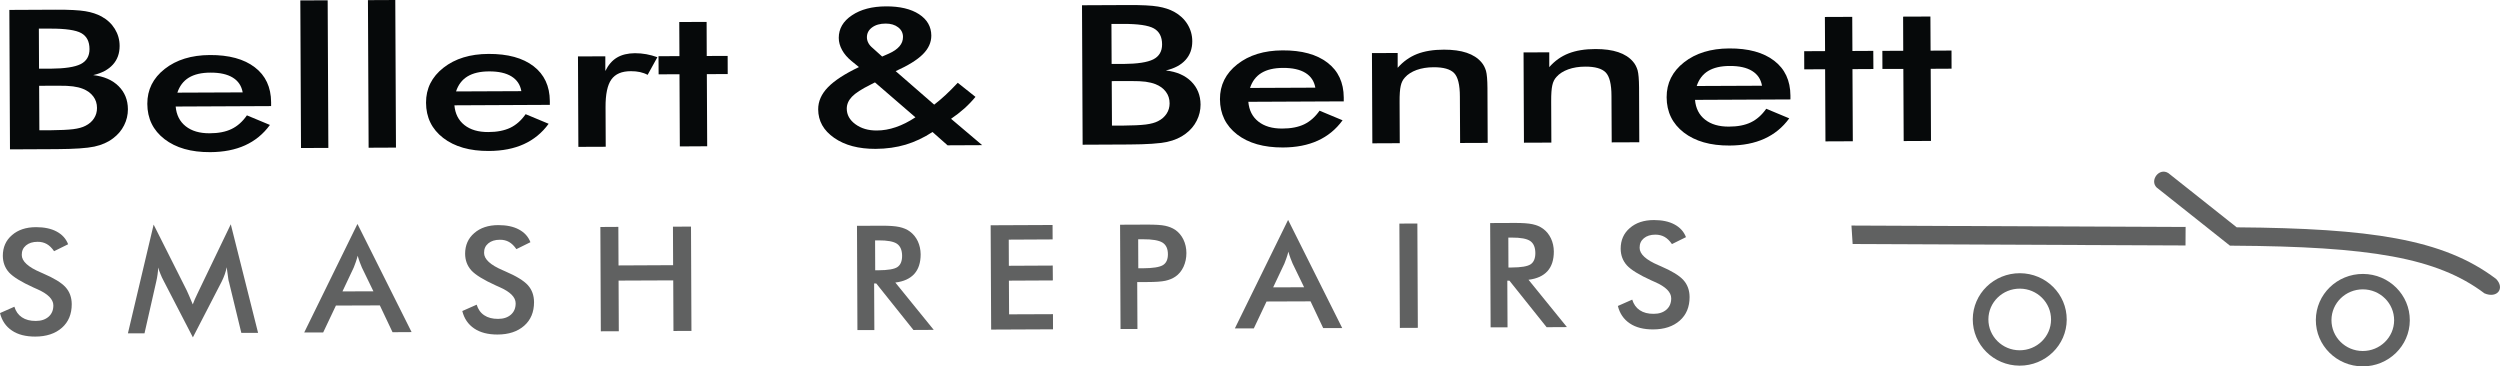
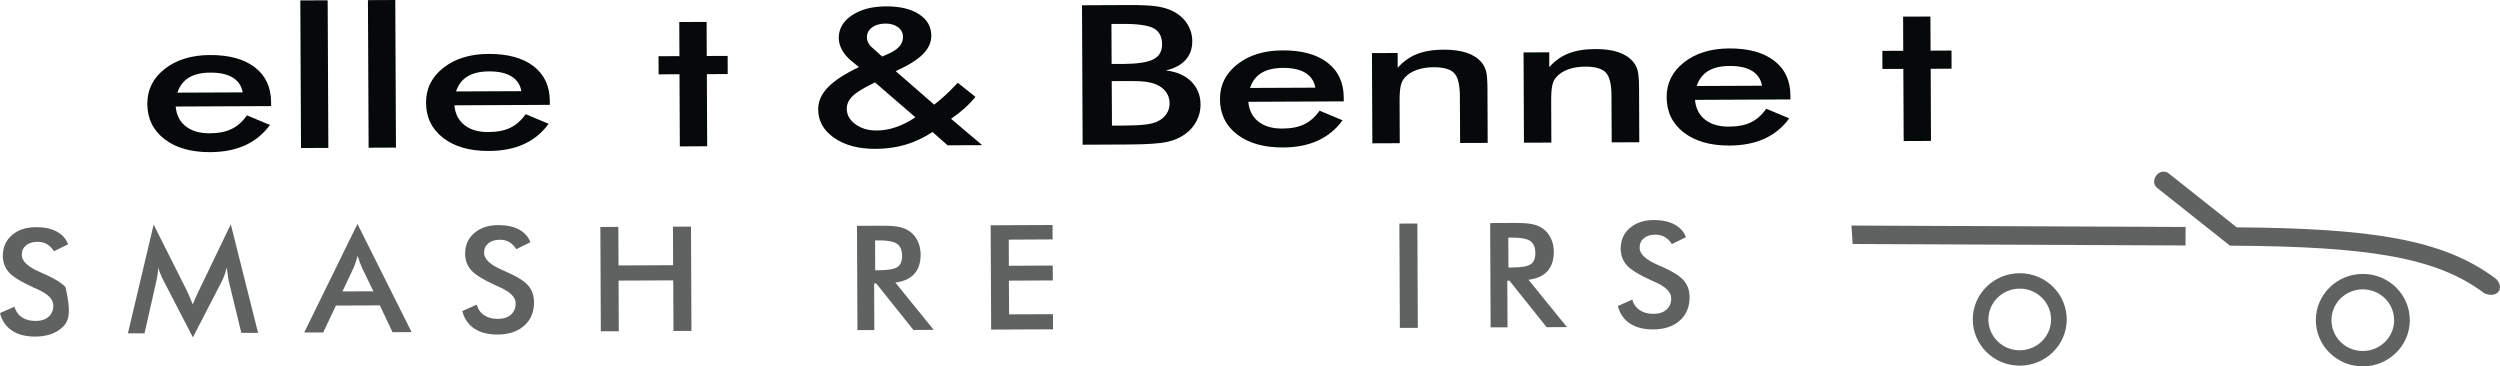
<svg xmlns="http://www.w3.org/2000/svg" width="232px" height="34px" viewBox="0 0 232 34" version="1.1">
  <title>logo1</title>
  <g id="Page-1" stroke="none" stroke-width="1" fill="none" fill-rule="evenodd">
    <g id="Apple-TV" transform="translate(-285, -67)">
      <g id="nav" transform="translate(0, -1)">
        <g id="logo1" transform="translate(285, 68)">
-           <path d="M0.005,29.051 L1.335,28.464 C1.465,28.897 1.696,29.221 2.036,29.448 C2.371,29.674 2.805,29.788 3.329,29.783 C3.826,29.783 4.218,29.649 4.517,29.386 C4.81,29.123 4.951,28.778 4.951,28.341 C4.951,27.774 4.443,27.265 3.439,26.827 C3.297,26.76 3.187,26.714 3.114,26.683 C1.978,26.168 1.219,25.699 0.837,25.282 C0.461,24.86 0.267,24.35 0.262,23.742 C0.262,22.955 0.539,22.311 1.11,21.822 C1.675,21.327 2.423,21.08 3.35,21.08 C4.109,21.08 4.747,21.214 5.255,21.487 C5.768,21.76 6.124,22.151 6.322,22.666 L5.019,23.31 C4.81,23.006 4.585,22.785 4.339,22.646 C4.093,22.507 3.805,22.435 3.486,22.44 C3.036,22.44 2.68,22.553 2.413,22.774 C2.146,22.996 2.015,23.289 2.02,23.66 C2.02,24.242 2.606,24.783 3.774,25.277 C3.863,25.318 3.931,25.349 3.983,25.37 C5.004,25.807 5.705,26.235 6.082,26.652 C6.464,27.074 6.652,27.599 6.657,28.227 C6.657,29.144 6.359,29.875 5.747,30.416 C5.134,30.957 4.307,31.235 3.261,31.235 C2.387,31.235 1.664,31.054 1.104,30.673 C0.544,30.297 0.173,29.757 0,29.051" id="Path" fill="#606161" fill-rule="nonzero" />
+           <path d="M0.005,29.051 L1.335,28.464 C1.465,28.897 1.696,29.221 2.036,29.448 C2.371,29.674 2.805,29.788 3.329,29.783 C3.826,29.783 4.218,29.649 4.517,29.386 C4.81,29.123 4.951,28.778 4.951,28.341 C4.951,27.774 4.443,27.265 3.439,26.827 C3.297,26.76 3.187,26.714 3.114,26.683 C1.978,26.168 1.219,25.699 0.837,25.282 C0.461,24.86 0.267,24.35 0.262,23.742 C0.262,22.955 0.539,22.311 1.11,21.822 C1.675,21.327 2.423,21.08 3.35,21.08 C4.109,21.08 4.747,21.214 5.255,21.487 C5.768,21.76 6.124,22.151 6.322,22.666 L5.019,23.31 C4.81,23.006 4.585,22.785 4.339,22.646 C4.093,22.507 3.805,22.435 3.486,22.44 C3.036,22.44 2.68,22.553 2.413,22.774 C2.146,22.996 2.015,23.289 2.02,23.66 C2.02,24.242 2.606,24.783 3.774,25.277 C3.863,25.318 3.931,25.349 3.983,25.37 C5.004,25.807 5.705,26.235 6.082,26.652 C6.657,29.144 6.359,29.875 5.747,30.416 C5.134,30.957 4.307,31.235 3.261,31.235 C2.387,31.235 1.664,31.054 1.104,30.673 C0.544,30.297 0.173,29.757 0,29.051" id="Path" fill="#606161" fill-rule="nonzero" />
          <path d="M21.228,26.116 C21.207,26.044 21.176,25.833 21.134,25.498 C21.092,25.215 21.061,24.983 21.035,24.798 C20.993,25.019 20.935,25.241 20.857,25.462 C20.778,25.684 20.684,25.905 20.569,26.137 L17.9,31.307 L15.183,26.055 C15.068,25.838 14.969,25.632 14.89,25.426 C14.806,25.225 14.733,25.025 14.676,24.824 C14.676,25.025 14.655,25.241 14.623,25.462 C14.592,25.684 14.55,25.921 14.492,26.163 L13.409,30.936 L11.87,30.936 C11.87,30.936 14.257,20.843 14.257,20.843 L17.324,26.94 C17.371,27.033 17.444,27.198 17.538,27.419 C17.638,27.646 17.753,27.924 17.889,28.248 C17.989,27.97 18.14,27.62 18.35,27.192 C18.402,27.079 18.449,26.992 18.475,26.93 L21.417,20.813 L23.95,30.89 L22.395,30.89 C22.395,30.89 21.239,26.121 21.239,26.121 L21.228,26.116 Z" id="Path" fill="#606161" fill-rule="nonzero" />
          <path d="M36.427,30.828 L35.25,28.341 L31.173,28.356 L29.99,30.854 L28.231,30.854 C28.231,30.854 33.172,20.782 33.172,20.782 L38.196,30.818 L36.427,30.828 L36.427,30.828 Z M31.785,27.043 L34.653,27.033 L33.585,24.829 C33.522,24.69 33.46,24.525 33.392,24.345 C33.324,24.165 33.256,23.959 33.193,23.732 C33.14,23.943 33.078,24.139 33.015,24.324 C32.952,24.51 32.889,24.674 32.826,24.829 L31.78,27.043 L31.785,27.043 Z" id="Shape" fill="#606161" fill-rule="nonzero" />
          <path d="M42.907,28.861 L44.236,28.274 C44.367,28.706 44.597,29.031 44.937,29.257 C45.272,29.484 45.707,29.597 46.23,29.592 C46.727,29.592 47.12,29.458 47.418,29.196 C47.711,28.933 47.853,28.588 47.853,28.15 C47.853,27.579 47.345,27.074 46.34,26.636 C46.199,26.569 46.089,26.523 46.016,26.492 C44.88,25.977 44.121,25.509 43.739,25.092 C43.362,24.669 43.168,24.16 43.163,23.552 C43.163,22.764 43.441,22.12 44.011,21.631 C44.576,21.137 45.325,20.89 46.251,20.89 C47.01,20.89 47.649,21.024 48.156,21.297 C48.669,21.569 49.025,21.961 49.224,22.476 L47.921,23.119 C47.711,22.816 47.486,22.594 47.24,22.455 C46.994,22.316 46.712,22.244 46.387,22.249 C45.937,22.249 45.581,22.362 45.314,22.584 C45.047,22.805 44.916,23.099 44.922,23.47 C44.922,24.051 45.508,24.592 46.675,25.086 C46.764,25.128 46.832,25.159 46.884,25.179 C47.905,25.617 48.606,26.044 48.983,26.461 C49.365,26.884 49.554,27.409 49.559,28.037 C49.559,28.954 49.261,29.685 48.648,30.225 C48.036,30.766 47.209,31.044 46.162,31.044 C45.288,31.044 44.566,30.864 44.006,30.483 C43.446,30.107 43.074,29.566 42.901,28.861" id="Path" fill="#606161" fill-rule="nonzero" />
          <polygon id="Path" fill="#606161" fill-rule="nonzero" points="55.756 30.745 55.714 21.065 57.383 21.055 57.399 24.633 62.465 24.608 62.45 21.034 64.125 21.029 64.166 30.709 62.497 30.715 62.476 26.018 57.404 26.039 57.425 30.74" />
          <path d="M81.119,26.302 L81.14,30.632 L79.569,30.632 C79.569,30.632 79.528,20.957 79.528,20.957 L81.862,20.946 C82.547,20.946 83.076,20.982 83.458,21.065 C83.835,21.147 84.159,21.281 84.426,21.477 C84.746,21.709 84.992,22.012 85.17,22.383 C85.342,22.754 85.431,23.155 85.437,23.598 C85.437,24.371 85.243,24.978 84.845,25.421 C84.447,25.859 83.861,26.127 83.087,26.219 L86.651,30.612 L84.767,30.622 L81.318,26.307 L81.129,26.307 L81.119,26.302 Z M81.213,25.081 L81.516,25.081 C82.401,25.076 82.992,24.978 83.28,24.783 C83.568,24.587 83.715,24.242 83.715,23.748 C83.715,23.217 83.552,22.841 83.244,22.625 C82.93,22.409 82.354,22.301 81.511,22.306 L81.208,22.306 C81.208,22.306 81.218,25.081 81.218,25.081 L81.213,25.081 Z" id="Shape" fill="#606161" fill-rule="nonzero" />
          <polygon id="Path" fill="#606161" fill-rule="nonzero" points="91.979 30.586 91.932 20.905 97.678 20.879 97.684 22.218 93.612 22.239 93.622 24.664 97.694 24.644 97.705 26.024 93.627 26.044 93.643 29.17 97.715 29.154 97.72 30.56" />
-           <path d="M105.534,26.183 L105.555,30.529 L103.985,30.529 C103.985,30.529 103.943,20.854 103.943,20.854 L106.471,20.843 C107.225,20.843 107.774,20.874 108.13,20.952 C108.481,21.029 108.795,21.152 109.057,21.327 C109.381,21.549 109.638,21.853 109.821,22.229 C110.004,22.61 110.098,23.027 110.098,23.485 C110.098,23.943 110.009,24.366 109.831,24.757 C109.648,25.148 109.397,25.452 109.072,25.673 C108.811,25.849 108.502,25.977 108.146,26.055 C107.79,26.132 107.241,26.173 106.487,26.173 L106.157,26.173 C106.157,26.173 105.524,26.173 105.524,26.173 L105.534,26.183 Z M105.634,24.896 L106.063,24.896 C106.989,24.891 107.612,24.793 107.921,24.602 C108.23,24.412 108.382,24.077 108.382,23.598 C108.382,23.083 108.214,22.723 107.879,22.512 C107.549,22.306 106.942,22.198 106.052,22.203 L105.623,22.203 C105.623,22.203 105.634,24.901 105.634,24.901 L105.634,24.896 Z" id="Shape" fill="#606161" fill-rule="nonzero" />
-           <path d="M122.795,30.452 L121.618,27.965 L117.535,27.98 L116.353,30.478 L114.594,30.478 C114.594,30.478 119.535,20.406 119.535,20.406 L124.559,30.447 L122.795,30.447 L122.795,30.452 Z M118.153,26.667 L121.021,26.657 L119.953,24.453 C119.891,24.314 119.828,24.149 119.76,23.969 C119.692,23.789 119.624,23.583 119.561,23.356 C119.509,23.567 119.446,23.763 119.383,23.948 C119.32,24.134 119.257,24.299 119.195,24.453 L118.148,26.667 L118.153,26.667 Z" id="Shape" fill="#606161" fill-rule="nonzero" />
          <polygon id="Rectangle" fill="#606161" fill-rule="nonzero" transform="translate(130.719, 25.586) rotate(-0.25) translate(-130.719, -25.586)" points="129.884 20.745 131.553 20.746 131.554 30.426 129.885 30.426" />
          <path d="M139.879,26.044 L139.899,30.375 L138.329,30.375 C138.329,30.375 138.287,20.699 138.287,20.699 L140.622,20.689 C141.307,20.689 141.836,20.725 142.218,20.807 C142.595,20.89 142.919,21.024 143.186,21.219 C143.506,21.451 143.752,21.755 143.929,22.126 C144.102,22.496 144.191,22.898 144.196,23.341 C144.196,24.113 144.003,24.721 143.605,25.164 C143.207,25.601 142.621,25.869 141.846,25.962 L145.411,30.354 L143.526,30.364 L140.077,26.049 L139.889,26.049 L139.879,26.044 Z M139.978,24.824 L140.282,24.824 C141.166,24.819 141.752,24.721 142.045,24.525 C142.333,24.329 142.48,23.984 142.48,23.49 C142.48,22.96 142.317,22.584 142.009,22.368 C141.695,22.151 141.119,22.043 140.276,22.048 L139.973,22.048 C139.973,22.048 139.983,24.824 139.983,24.824 L139.978,24.824 Z" id="Shape" fill="#606161" fill-rule="nonzero" />
          <path d="M150.142,28.392 L151.471,27.805 C151.602,28.238 151.833,28.562 152.173,28.789 C152.508,29.015 152.942,29.129 153.465,29.123 C153.963,29.123 154.36,28.99 154.654,28.727 C154.947,28.464 155.088,28.119 155.088,27.682 C155.088,27.115 154.58,26.605 153.575,26.168 C153.434,26.101 153.324,26.055 153.251,26.024 C152.115,25.509 151.356,25.04 150.974,24.623 C150.597,24.201 150.404,23.691 150.398,23.083 C150.398,22.296 150.676,21.652 151.246,21.163 C151.812,20.668 152.56,20.421 153.486,20.421 C154.245,20.421 154.884,20.555 155.391,20.828 C155.904,21.101 156.26,21.492 156.459,22.007 L155.156,22.651 C154.947,22.347 154.722,22.126 154.476,21.987 C154.23,21.848 153.942,21.775 153.622,21.775 C153.172,21.775 152.816,21.889 152.55,22.11 C152.283,22.332 152.152,22.625 152.157,22.996 C152.157,23.578 152.743,24.118 153.91,24.613 C153.999,24.654 154.067,24.685 154.12,24.705 C155.14,25.143 155.842,25.57 156.218,25.988 C156.6,26.41 156.789,26.935 156.794,27.563 C156.794,28.48 156.496,29.211 155.883,29.752 C155.271,30.292 154.444,30.57 153.397,30.57 C152.523,30.57 151.801,30.39 151.241,30.009 C150.681,29.633 150.309,29.093 150.137,28.387" id="Path" fill="#606161" fill-rule="nonzero" />
-           <path d="M0.926,13.856 L0.869,0.921 L5.187,0.9 C6.422,0.895 7.327,0.942 7.914,1.039 C8.505,1.137 9.002,1.302 9.421,1.529 C9.955,1.822 10.363,2.208 10.656,2.682 C10.949,3.161 11.101,3.686 11.101,4.263 C11.101,4.953 10.897,5.53 10.478,5.993 C10.059,6.462 9.447,6.786 8.646,6.971 C9.646,7.085 10.426,7.424 11.001,7.991 C11.572,8.557 11.865,9.273 11.87,10.138 C11.87,10.658 11.755,11.158 11.514,11.631 C11.279,12.105 10.933,12.507 10.494,12.836 C10.023,13.197 9.447,13.454 8.756,13.604 C8.06,13.753 6.903,13.83 5.265,13.84 L0.926,13.861 L0.926,13.856 Z M3.648,12.09 L4.606,12.09 C5.579,12.079 6.307,12.048 6.793,11.987 C7.275,11.925 7.652,11.822 7.934,11.673 C8.275,11.503 8.542,11.271 8.725,10.983 C8.913,10.694 9.002,10.375 9.002,10.025 C9.002,9.613 8.887,9.252 8.657,8.949 C8.426,8.64 8.102,8.403 7.683,8.238 C7.422,8.135 7.118,8.063 6.778,8.017 C6.438,7.97 5.987,7.95 5.427,7.955 L4.59,7.955 C4.59,7.955 3.632,7.965 3.632,7.965 L3.653,12.09 L3.648,12.09 Z M3.622,6.374 L4.684,6.374 C6.008,6.364 6.94,6.225 7.49,5.947 C8.034,5.669 8.306,5.205 8.306,4.561 C8.306,3.851 8.05,3.357 7.542,3.073 C7.034,2.79 6.076,2.651 4.669,2.656 L3.606,2.656 C3.606,2.656 3.622,6.369 3.622,6.369 L3.622,6.374 Z" id="Shape" fill="#06090A" fill-rule="nonzero" />
          <path d="M22.521,8.573 C22.416,7.975 22.113,7.517 21.605,7.203 C21.097,6.889 20.401,6.734 19.527,6.74 C18.695,6.74 18.025,6.899 17.518,7.208 C17.015,7.517 16.664,7.981 16.46,8.598 L22.521,8.573 L22.521,8.573 Z M25.159,9.845 L16.303,9.886 C16.371,10.668 16.68,11.281 17.235,11.719 C17.79,12.157 18.528,12.373 19.449,12.368 C20.265,12.368 20.951,12.234 21.49,11.971 C22.034,11.709 22.511,11.286 22.914,10.705 L25.049,11.595 C24.431,12.445 23.662,13.068 22.746,13.485 C21.83,13.902 20.752,14.113 19.512,14.119 C17.732,14.129 16.319,13.722 15.262,12.908 C14.21,12.095 13.676,11.003 13.671,9.639 C13.665,8.326 14.205,7.244 15.288,6.395 C16.371,5.545 17.764,5.118 19.47,5.107 C21.254,5.097 22.647,5.478 23.646,6.245 C24.646,7.007 25.148,8.089 25.159,9.479 L25.159,9.839 L25.159,9.845 Z" id="Shape" fill="#06090A" fill-rule="nonzero" />
          <polygon id="Rectangle" fill="#06090A" fill-rule="nonzero" transform="translate(29.171, 6.882) rotate(-0.26) translate(-29.171, -6.882)" points="27.901 0.034 30.439 0.034 30.44 13.731 27.902 13.731" />
          <polygon id="Rectangle" fill="#06090A" fill-rule="nonzero" transform="translate(35.446, 6.854) rotate(-0.26) translate(-35.446, -6.854)" points="34.176 0.006 36.714 0.006 36.715 13.703 34.177 13.703" />
          <path d="M48.381,8.459 C48.277,7.857 47.973,7.404 47.465,7.09 C46.958,6.776 46.262,6.621 45.388,6.626 C44.555,6.626 43.885,6.786 43.378,7.095 C42.875,7.404 42.525,7.867 42.32,8.485 L48.381,8.459 Z M51.024,9.731 L42.169,9.773 C42.237,10.555 42.546,11.168 43.1,11.606 C43.655,12.043 44.393,12.26 45.314,12.254 C46.131,12.254 46.811,12.115 47.355,11.858 C47.9,11.595 48.376,11.173 48.779,10.596 L50.914,11.487 C50.297,12.337 49.527,12.96 48.612,13.377 C47.696,13.794 46.617,14.005 45.377,14.01 C43.598,14.021 42.184,13.614 41.127,12.8 C40.075,11.987 39.541,10.895 39.536,9.531 C39.531,8.217 40.07,7.136 41.153,6.286 C42.237,5.437 43.629,5.009 45.335,5.004 C47.12,4.994 48.512,5.375 49.512,6.142 C50.511,6.91 51.014,7.986 51.024,9.376 L51.024,9.736 L51.024,9.731 Z" id="Shape" fill="#06090A" fill-rule="nonzero" />
-           <path d="M56.18,6.58 C56.452,6.024 56.808,5.612 57.253,5.344 C57.703,5.076 58.257,4.943 58.922,4.937 C59.283,4.937 59.634,4.968 59.979,5.03 C60.325,5.092 60.67,5.19 61.005,5.308 L60.1,6.946 C59.88,6.827 59.644,6.745 59.393,6.688 C59.137,6.631 58.854,6.606 58.545,6.606 C57.697,6.606 57.101,6.863 56.734,7.378 C56.368,7.888 56.19,8.748 56.195,9.948 L56.211,13.619 L53.673,13.629 L53.636,5.236 L56.174,5.226 L56.174,6.585 L56.18,6.58 Z" id="Path" fill="#06090A" fill-rule="nonzero" />
          <polygon id="Path" fill="#06090A" fill-rule="nonzero" points="63.088 13.588 63.057 6.889 61.12 6.899 61.11 5.215 63.052 5.21 63.036 2.043 65.574 2.033 65.585 5.195 67.526 5.19 67.532 6.873 65.595 6.879 65.627 13.573" />
          <path d="M87.923,13.475 L86.536,12.249 C85.73,12.78 84.897,13.166 84.05,13.423 C83.196,13.676 82.265,13.81 81.255,13.815 C79.685,13.82 78.402,13.485 77.413,12.795 C76.424,12.11 75.932,11.23 75.927,10.143 C75.927,9.407 76.225,8.727 76.827,8.104 C77.429,7.481 78.392,6.853 79.711,6.225 L79.02,5.663 C78.638,5.349 78.345,5.009 78.146,4.644 C77.942,4.273 77.837,3.897 77.837,3.516 C77.837,2.667 78.24,1.966 79.062,1.42 C79.883,0.869 80.93,0.597 82.223,0.591 C83.505,0.586 84.531,0.828 85.285,1.317 C86.038,1.807 86.42,2.466 86.426,3.305 C86.426,3.933 86.169,4.51 85.641,5.035 C85.117,5.56 84.275,6.08 83.118,6.601 L86.693,9.711 C87.033,9.448 87.384,9.155 87.739,8.825 C88.095,8.496 88.472,8.114 88.88,7.682 L90.524,8.99 C90.215,9.366 89.87,9.726 89.493,10.066 C89.111,10.406 88.697,10.725 88.258,11.024 L91.147,13.47 L87.933,13.485 L87.923,13.475 Z M84.955,10.89 L81.197,7.646 L80.763,7.867 C79.946,8.274 79.381,8.64 79.062,8.974 C78.743,9.309 78.58,9.68 78.58,10.081 C78.58,10.653 78.847,11.137 79.381,11.528 C79.915,11.92 80.574,12.115 81.365,12.11 C81.946,12.11 82.537,12.007 83.134,11.801 C83.725,11.601 84.337,11.292 84.955,10.885 L84.955,10.89 Z M81.857,5.251 L82.49,4.973 C82.93,4.778 83.254,4.551 83.474,4.294 C83.694,4.036 83.798,3.748 83.798,3.429 C83.798,3.063 83.647,2.764 83.348,2.533 C83.05,2.301 82.663,2.188 82.192,2.188 C81.663,2.188 81.244,2.311 80.925,2.548 C80.606,2.785 80.449,3.089 80.449,3.46 C80.449,3.645 80.496,3.82 80.585,3.99 C80.674,4.16 80.815,4.319 81.004,4.474 L81.862,5.246 L81.857,5.251 Z" id="Shape" fill="#06090A" fill-rule="nonzero" />
          <path d="M100.468,13.423 L100.41,0.488 L104.728,0.468 C105.963,0.463 106.869,0.509 107.455,0.607 C108.047,0.705 108.544,0.869 108.962,1.096 C109.496,1.39 109.905,1.776 110.198,2.249 C110.491,2.728 110.643,3.254 110.643,3.83 C110.643,4.52 110.438,5.097 110.02,5.56 C109.601,6.029 108.989,6.353 108.188,6.539 C109.188,6.652 109.967,6.992 110.543,7.558 C111.114,8.125 111.407,8.841 111.412,9.706 C111.412,10.226 111.297,10.725 111.056,11.199 C110.82,11.673 110.475,12.074 110.035,12.404 C109.564,12.764 108.989,13.022 108.298,13.171 C107.607,13.32 106.445,13.398 104.807,13.408 L100.468,13.429 L100.468,13.423 Z M103.184,11.657 L104.142,11.657 C105.116,11.647 105.843,11.616 106.33,11.554 C106.811,11.492 107.188,11.389 107.471,11.24 C107.811,11.07 108.073,10.838 108.261,10.55 C108.45,10.262 108.539,9.942 108.539,9.592 C108.539,9.18 108.423,8.82 108.193,8.516 C107.963,8.207 107.638,7.97 107.22,7.806 C106.958,7.703 106.654,7.636 106.314,7.584 C105.974,7.543 105.524,7.517 104.964,7.522 L104.126,7.522 C104.126,7.522 103.169,7.527 103.169,7.527 L103.19,11.652 L103.184,11.657 Z M103.158,5.936 L104.221,5.936 C105.545,5.926 106.476,5.787 107.026,5.509 C107.57,5.231 107.842,4.767 107.842,4.124 C107.842,3.413 107.586,2.924 107.078,2.636 C106.571,2.352 105.613,2.213 104.205,2.219 L103.142,2.219 C103.142,2.219 103.158,5.931 103.158,5.931 L103.158,5.936 Z" id="Shape" fill="#06090A" fill-rule="nonzero" />
          <path d="M122.063,8.135 C121.958,7.538 121.654,7.079 121.147,6.765 C120.639,6.451 119.943,6.297 119.069,6.302 C118.237,6.302 117.567,6.462 117.059,6.771 C116.557,7.079 116.206,7.543 116.002,8.161 L122.063,8.135 Z M124.7,9.407 L115.845,9.448 C115.913,10.231 116.222,10.844 116.777,11.281 C117.331,11.719 118.069,11.935 118.99,11.93 C119.807,11.93 120.487,11.796 121.032,11.534 C121.576,11.271 122.052,10.849 122.455,10.272 L124.591,11.163 C123.973,12.012 123.204,12.636 122.288,13.053 C121.372,13.47 120.294,13.681 119.053,13.686 C117.274,13.691 115.861,13.289 114.803,12.476 C113.751,11.662 113.218,10.571 113.212,9.206 C113.207,7.893 113.746,6.812 114.83,5.962 C115.913,5.112 117.305,4.685 119.011,4.675 C120.796,4.664 122.188,5.045 123.188,5.813 C124.188,6.575 124.69,7.656 124.7,9.046 L124.7,9.407 L124.7,9.407 Z" id="Shape" fill="#06090A" fill-rule="nonzero" />
          <path d="M127.354,13.305 L127.317,4.927 L129.704,4.917 L129.704,6.292 C130.217,5.71 130.808,5.288 131.494,5.015 C132.18,4.747 133.012,4.608 133.996,4.608 C134.823,4.608 135.524,4.7 136.105,4.896 C136.686,5.092 137.141,5.385 137.471,5.772 C137.67,5.998 137.806,6.266 137.9,6.575 C137.984,6.879 138.031,7.414 138.036,8.181 L138.057,13.259 L135.498,13.269 L135.477,8.969 C135.477,7.867 135.294,7.136 134.938,6.776 C134.582,6.415 133.949,6.235 133.043,6.24 C132.452,6.24 131.923,6.328 131.463,6.492 C131.002,6.662 130.636,6.894 130.374,7.193 C130.186,7.394 130.055,7.651 129.987,7.97 C129.913,8.284 129.877,8.784 129.882,9.474 L129.898,13.289 L127.359,13.3 L127.354,13.305 Z" id="Path" fill="#06090A" fill-rule="nonzero" />
          <path d="M141.422,13.243 L141.386,4.865 L143.772,4.855 L143.772,6.23 C144.28,5.648 144.877,5.226 145.562,4.958 C146.248,4.69 147.08,4.551 148.064,4.551 C148.891,4.551 149.592,4.644 150.173,4.84 C150.754,5.035 151.21,5.329 151.539,5.715 C151.738,5.941 151.874,6.209 151.969,6.518 C152.052,6.822 152.099,7.358 152.105,8.125 L152.126,13.202 L149.566,13.212 L149.545,8.913 C149.545,7.811 149.362,7.079 149.006,6.719 C148.65,6.359 148.017,6.178 147.112,6.183 C146.52,6.183 145.992,6.271 145.531,6.436 C145.07,6.606 144.704,6.837 144.442,7.136 C144.254,7.337 144.123,7.594 144.055,7.914 C143.982,8.228 143.945,8.727 143.95,9.417 L143.966,13.233 L141.428,13.243 L141.422,13.243 Z" id="Path" fill="#06090A" fill-rule="nonzero" />
          <path d="M163.514,7.955 C163.41,7.352 163.106,6.899 162.598,6.585 C162.091,6.271 161.395,6.117 160.521,6.122 C159.688,6.122 159.019,6.281 158.511,6.59 C158.008,6.899 157.658,7.363 157.454,7.981 L163.514,7.955 L163.514,7.955 Z M166.152,9.227 L157.297,9.268 C157.365,10.051 157.673,10.663 158.228,11.101 C158.783,11.539 159.521,11.755 160.442,11.75 C161.259,11.75 161.939,11.616 162.483,11.353 C163.028,11.091 163.504,10.668 163.907,10.092 L166.042,10.983 C165.425,11.832 164.655,12.455 163.739,12.872 C162.823,13.289 161.745,13.501 160.505,13.506 C158.725,13.516 157.312,13.109 156.255,12.296 C155.203,11.482 154.669,10.39 154.664,9.026 C154.659,7.713 155.198,6.631 156.281,5.782 C157.365,4.932 158.757,4.505 160.463,4.495 C162.248,4.484 163.64,4.865 164.64,5.633 C165.639,6.395 166.142,7.476 166.152,8.866 L166.152,9.227 L166.152,9.227 Z" id="Shape" fill="#06090A" fill-rule="nonzero" />
-           <polygon id="Path" fill="#06090A" fill-rule="nonzero" points="169.402 13.12 169.371 6.425 167.434 6.436 167.429 4.752 169.366 4.742 169.35 1.575 171.888 1.565 171.904 4.731 173.841 4.721 173.851 6.405 171.909 6.415 171.941 13.109" />
          <polygon id="Path" fill="#06090A" fill-rule="nonzero" points="176.662 13.089 176.63 6.395 174.689 6.4 174.683 4.721 176.62 4.711 176.609 1.544 179.142 1.534 179.158 4.7 181.1 4.69 181.105 6.374 179.169 6.384 179.195 13.078" />
          <g id="Group" transform="translate(171.815, 15.928)" fill="#606161">
            <path d="M47.465,10.924 C49.072,10.93 50.365,12.217 50.36,13.798 C50.354,15.379 49.046,16.65 47.439,16.645 C45.832,16.64 44.54,15.353 44.545,13.772 C44.55,12.191 45.859,10.919 47.465,10.924 M51.815,13.803 C51.804,16.172 49.841,18.082 47.434,18.072 C45.026,18.061 43.085,16.13 43.095,13.762 C43.106,11.393 45.068,9.483 47.476,9.493 C49.883,9.503 51.825,11.434 51.815,13.803 Z" id="Shape" />
            <path d="M15.628,10.858 C17.235,10.863 18.528,12.15 18.522,13.731 C18.517,15.312 17.209,16.584 15.602,16.578 C13.995,16.573 12.702,15.286 12.708,13.705 C12.713,12.124 14.021,10.852 15.628,10.858 M19.977,13.736 C19.967,16.105 18.004,18.015 15.597,18.005 C13.189,17.994 11.247,16.063 11.258,13.695 C11.268,11.326 13.231,9.416 15.639,9.426 C18.046,9.436 19.988,11.367 19.977,13.736 Z" id="Shape" />
            <path d="M59.801,9.941 C57.368,8.103 54.458,6.918 50.522,6.192 C46.733,5.492 41.98,5.214 35.752,5.168 L29.409,0.137 C28.556,-0.409 27.655,0.811 28.32,1.47 L35.129,6.872 L35.438,6.872 C41.713,6.913 46.46,7.181 50.203,7.871 C53.856,8.546 56.535,9.627 58.744,11.295 C59.932,11.8 60.675,10.816 59.807,9.941" id="Path" fill-rule="nonzero" />
            <polygon id="Path" fill-rule="nonzero" points="31.01 5.137 0 5.003 0.11 6.718 31 6.851" />
          </g>
        </g>
      </g>
    </g>
  </g>
</svg>